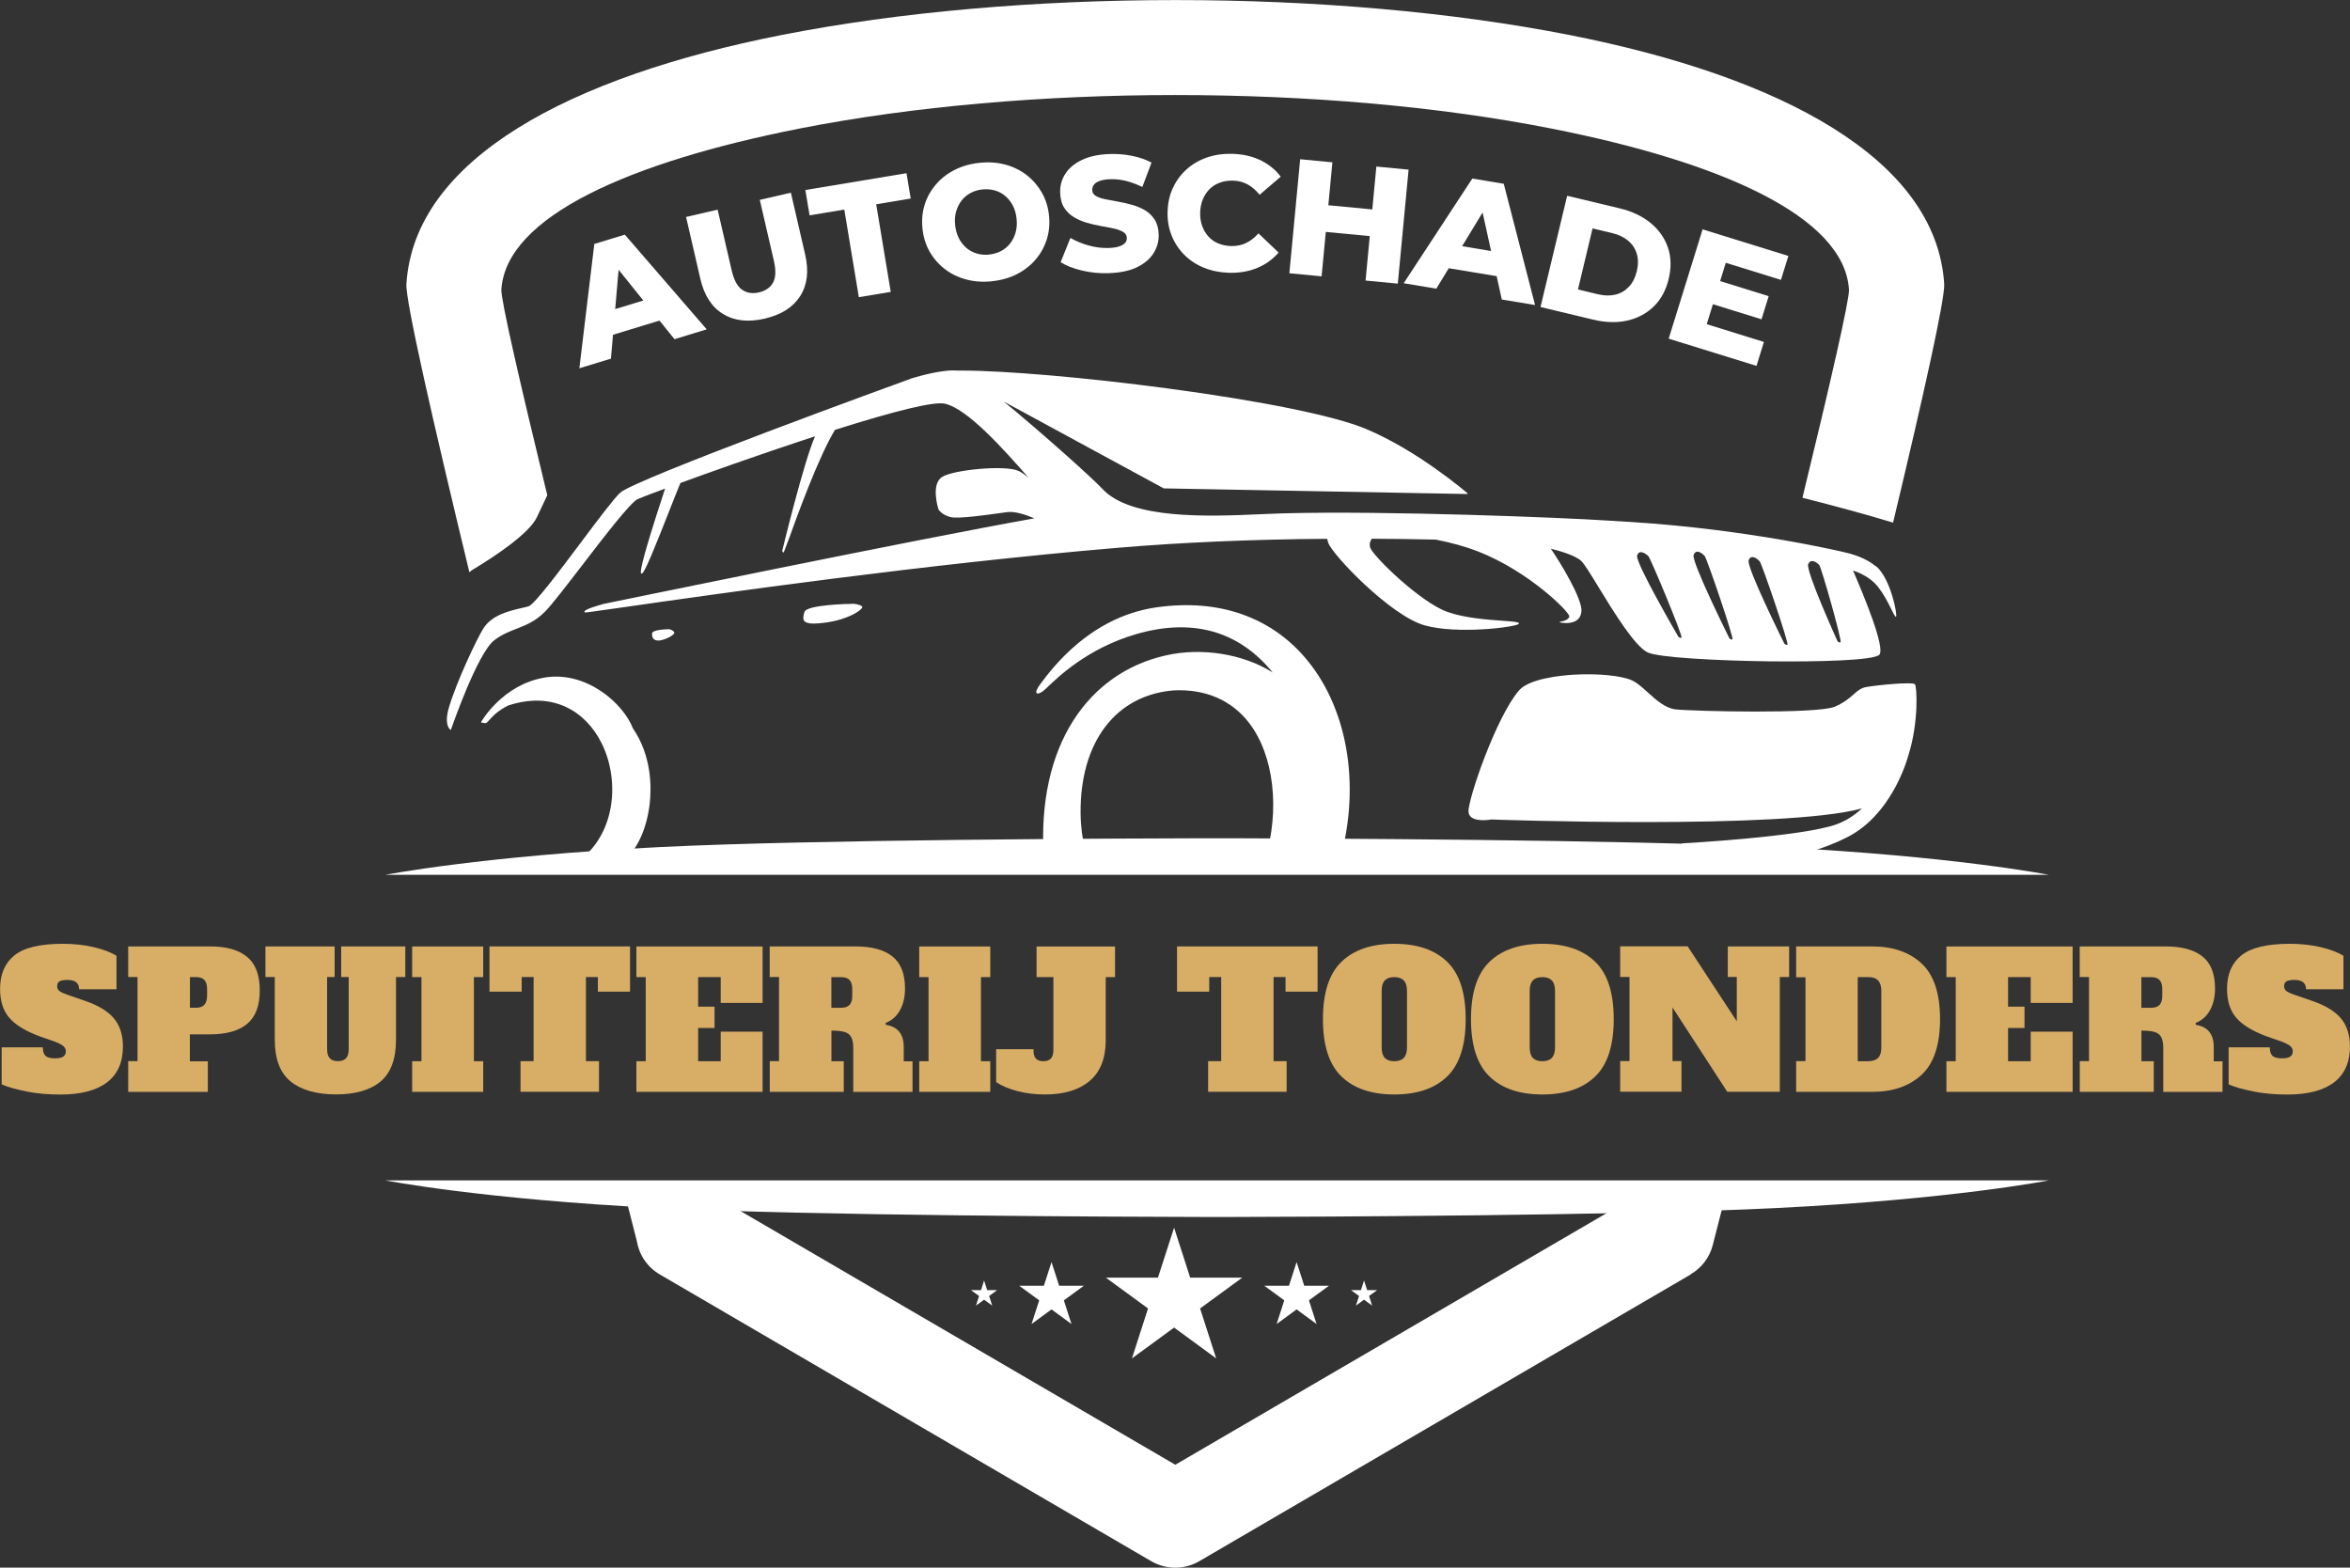
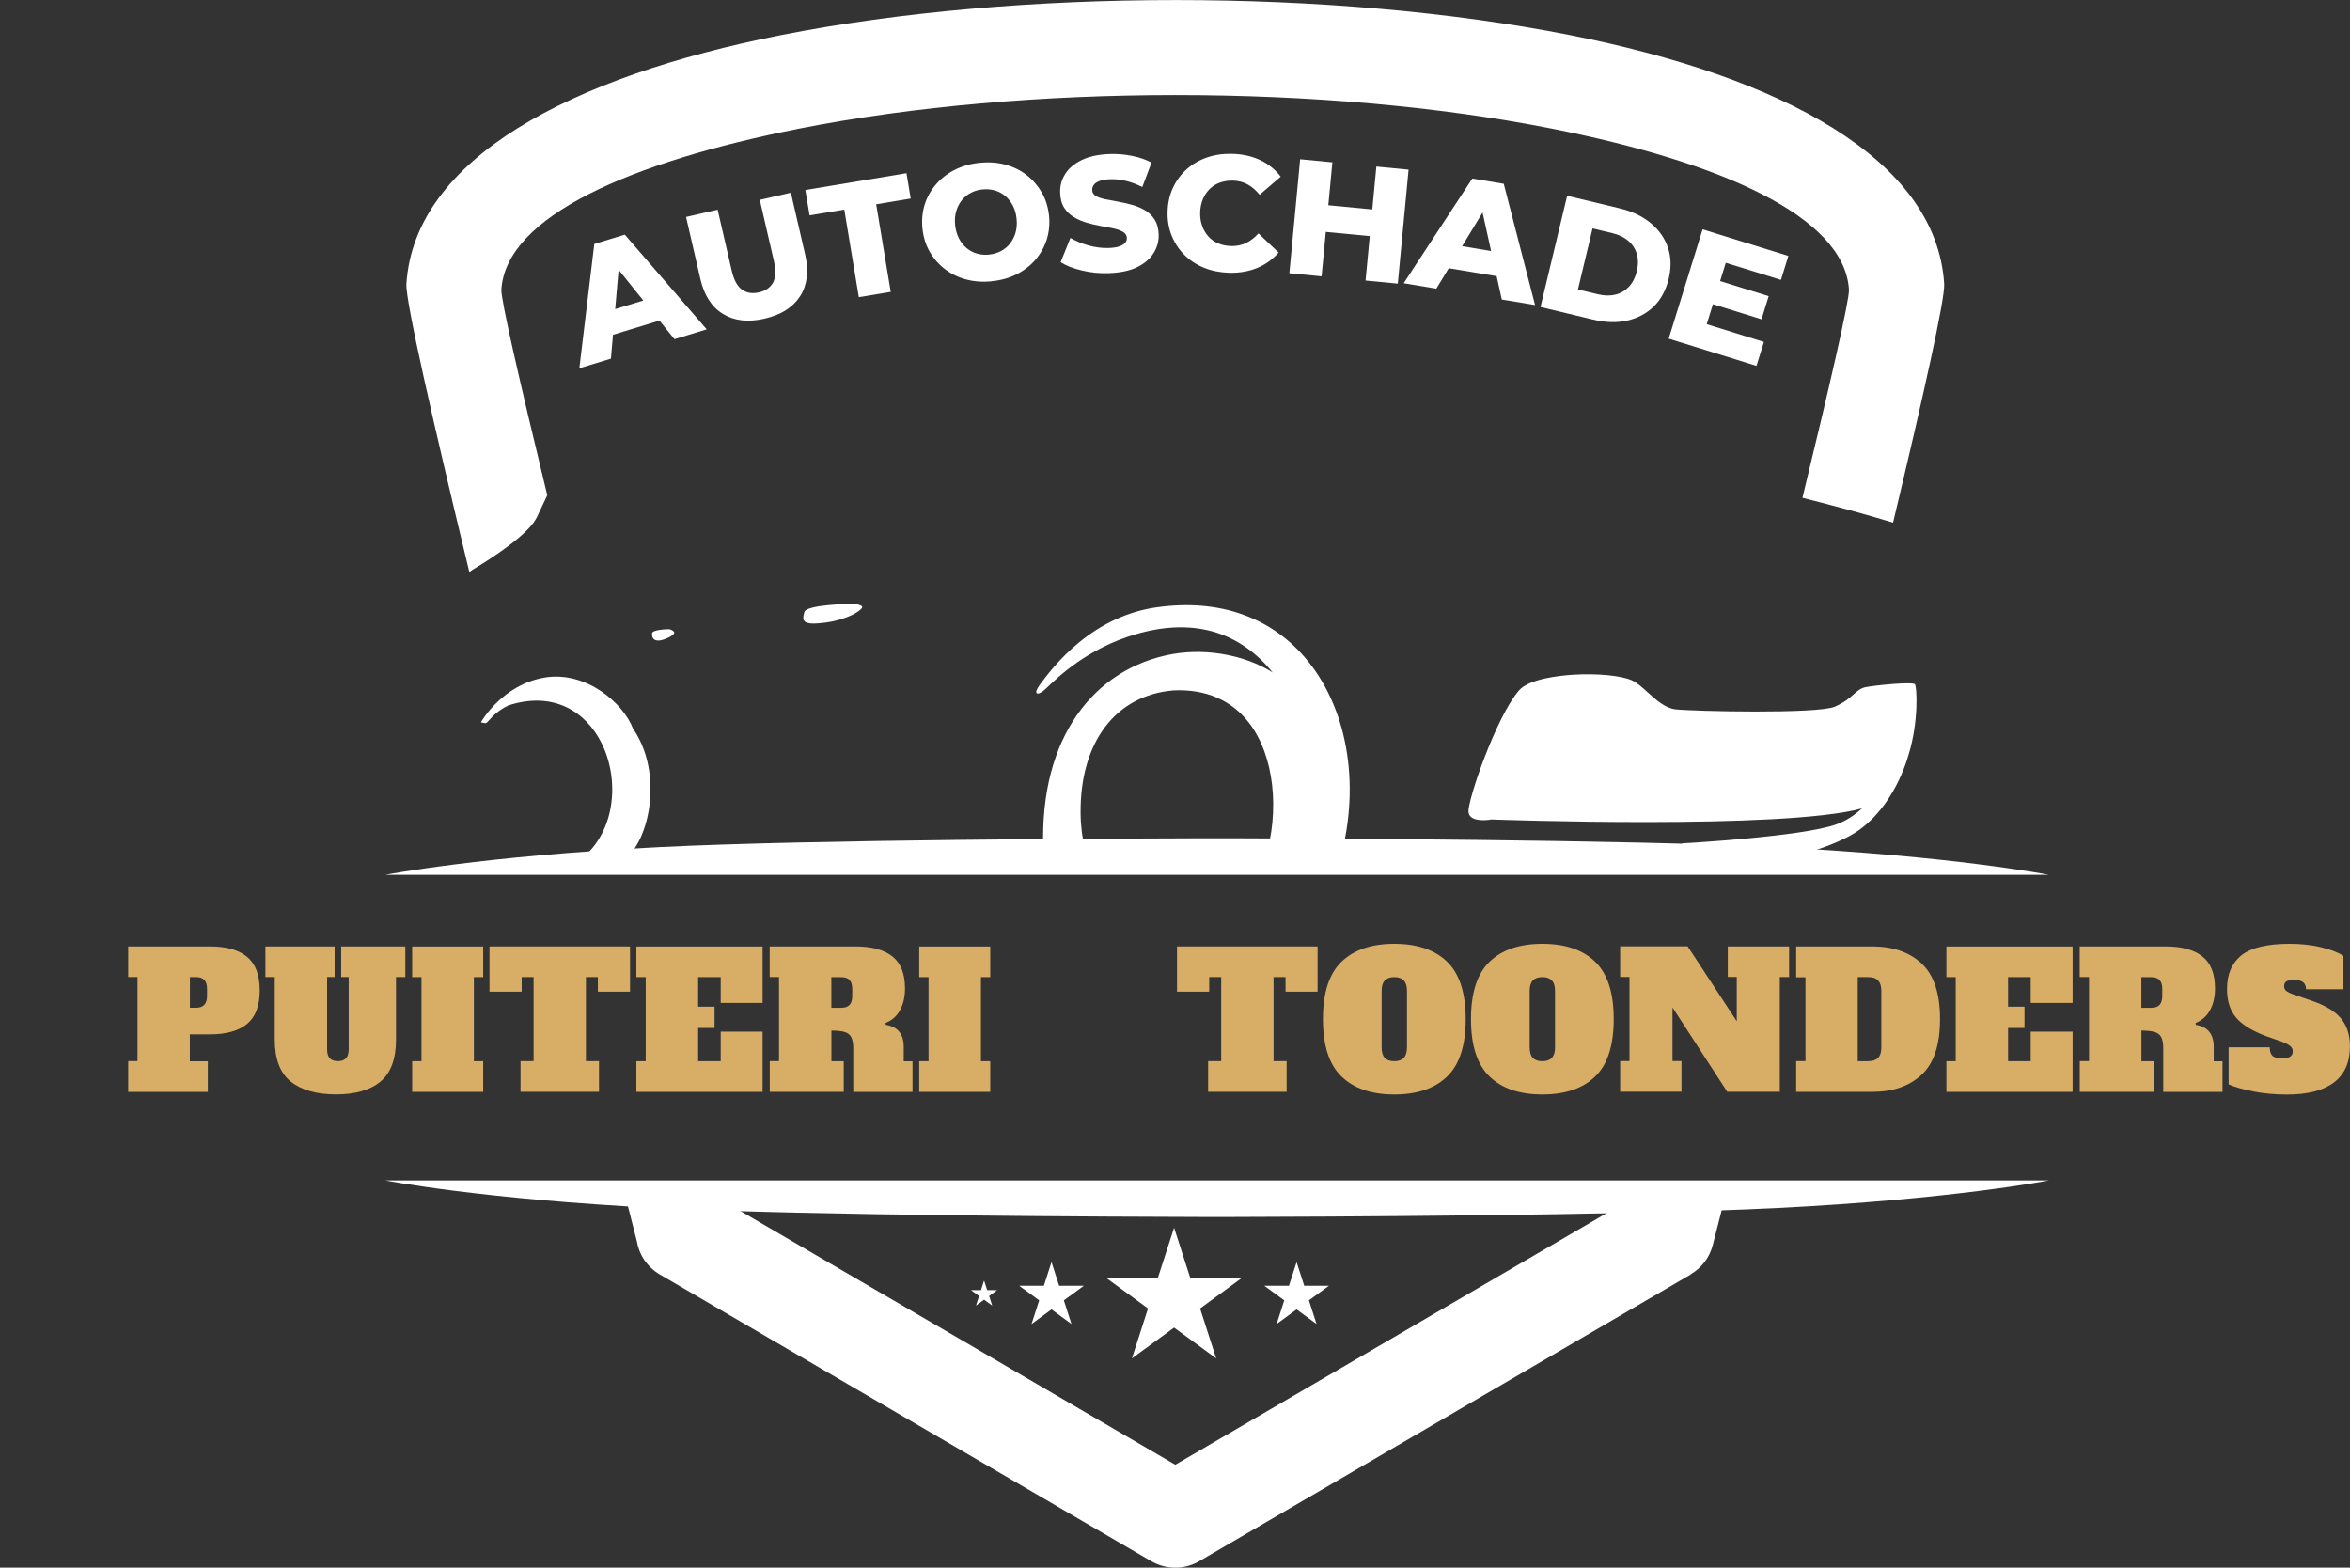
<svg xmlns="http://www.w3.org/2000/svg" id="Laag_2" data-name="Laag 2" viewBox="0 0 350.65 233.9">
  <rect x="0" y="0" width="350.65" height="233.9" fill="#333333" stroke="none" />
  <defs>
    <style> .cls-1 { fill-rule: evenodd; } .cls-1, .cls-2 { fill: #fff; } .cls-3 { fill: #d8ae67; } </style>
  </defs>
  <g id="Laag_1-2" data-name="Laag 1">
    <g>
      <path class="cls-2" d="M171.66,232.87l-73.2-42.71c-1.91-1.12-3.11-2.97-3.44-5-.26-1.04-.88-3.44-1.76-6.89l14.6-.17.32,1.25,67.19,39.2,67.2-39.2.73-2.87,14.69-.18c-1.5,5.88-2.41,9.4-2.42,9.46-.49,1.92-1.72,3.45-3.3,4.37v.03s-73.31,42.77-73.31,42.77c-2.34,1.37-5.13,1.25-7.3-.06M70.04,85.39c-5.44-22.5-9.55-40.55-9.4-43.01,1.17-18.67,24.4-30.93,55.95-37.15,17.66-3.48,38.23-5.22,58.82-5.22s41.15,1.74,58.81,5.22c31.51,6.21,54.71,18.47,55.88,37.15.13,2.19-3.09,16.65-7.63,35.6-3.87-1.18-8.59-2.46-13.52-3.71,4.14-17.03,7.03-29.6,6.94-31.06-.68-10.92-19.17-19.05-44.41-24.03-16.91-3.34-36.51-5-56.08-5s-39.18,1.67-56.1,5c-25.29,4.99-43.8,13.12-44.49,24.03-.09,1.45,2.76,13.84,6.85,30.68l-1.55,3.28c-1.12,2.4-6.22,5.82-9.55,7.81-.18.11-.36.24-.53.41Z" />
      <path class="cls-1" d="M99.92,93.88s-.01,0-.02,0c-.43,0-2.55.07-2.6.62-.03.36.05.66.24.84.16.15.38.23.66.23.07,0,.15,0,.23-.01.79-.1,1.98-.69,2.16-1.06.04-.09.03-.15,0-.18-.18-.31-.66-.42-.68-.43Z" />
      <path class="cls-1" d="M81.26,101.1c-6.27,1.03-9.44,6.56-9.47,6.62,0,.02-.01.04,0,.06,0,.02.03.03.04.03l.57.09c.16.02.32-.14.59-.45.46-.51,1.22-1.38,2.84-2.19,3.18-1.03,6.08-.96,8.63.23,2.25,1.05,4.09,2.93,5.33,5.44,2.75,5.56,2.1,13.72-3.75,17.75-.02.01-.03.04-.02.07,0,.03.03.04.06.04.55.03,1.07.06,1.57.1.83.06,1.59.11,2.3.11,1.29,0,2.38-.17,3.26-.82,1.85-1.35,3.31-4.59,3.73-8.24.28-2.44.32-7.15-2.5-11.26-1.44-3.75-6.96-8.61-13.17-7.59Z" />
      <path class="cls-1" d="M127.42,90.09s0,0,0,0c-.73,0-7.1.13-7.39,1.23l-.03.1c-.13.48-.24.94.03,1.25.22.25.67.37,1.4.37.46,0,1.02-.05,1.71-.14,3.44-.46,5.36-1.82,5.51-2.26.03-.09,0-.14-.03-.17-.27-.28-1.15-.37-1.19-.38Z" />
      <path class="cls-1" d="M185.38,91.67c-3.82-1.36-8.12-1.71-12.76-1.06-4.2.59-8.13,2.38-11.69,5.31-2.97,2.45-4.91,5.08-5.74,6.2-.5.68-.68,1.15-.49,1.31.21.18.79-.12,1.47-.78,1.67-1.61,6.09-5.9,13.28-8.01,4.44-1.31,8.52-1.38,12.1-.23,3.18,1.03,5.99,3.02,8.35,5.93-4.39-2.78-10.62-3.78-15.99-2.54-5.8,1.32-10.56,4.68-13.76,9.71-3.38,5.29-4.9,12.3-4.42,20.28,0,.14.08.27.21.37.36.29,1.18.38,2.12.38,1.83,0,4.1-.37,4.25-.39.02,0,.03-.01.04-.03s0-.04,0-.05c-.01-.02-1.07-2.54-1.11-6.72-.1-10.61,5.22-17.64,13.9-18.34,4.75-.22,8.63,1.46,11.24,4.85,3.71,4.81,4.66,13.02,2.36,20.41,0,.02,0,.04,0,.05s.03.02.05.02h0l11.13-.14s.05-.02.06-.04c3.11-11.31,1.02-22.9-5.43-30.25-2.53-2.88-5.62-4.98-9.18-6.24Z" />
      <path class="cls-1" d="M285.76,102.1c-.46-.41-5.95.15-7.35.42-.77.15-1.25.57-1.85,1.1-.62.55-1.4,1.23-2.78,1.82-2.64,1.12-21.16.69-23.78.4-1.52-.17-2.92-1.43-4.14-2.54-.82-.74-1.59-1.44-2.34-1.78-1.57-.72-5.17-1.07-8.75-.85-1.93.12-6.59.58-8.12,2.35-3.41,3.95-7.67,16.37-7.53,18.12.03.34.18.61.44.81.91.69,2.89.34,2.96.32.44.02,43.62,1.56,55.31-1.65-1.16,1.08-2.43,1.87-3.79,2.37-5.12,1.86-22.81,2.83-22.99,2.84-.03,0-.05.02-.06.05,0,.03.01.06.04.07l9.43,2.81s.01,0,.02,0h0c.08,0,8.3-.33,15.2-3.87,6.32-3.24,8.68-10.77,9.09-12.24,1.57-5.01,1.25-10.3.96-10.55Z" />
-       <path class="cls-1" d="M279.9,84.5c-1.5-1.26-3.5-1.84-4.66-2.09,0,0,0,0-.01-.01-.14-.03-14.21-3.41-31.92-4.52-1-.06-2.19-.14-3.41-.21-.06,0-.11,0-.17-.01-.06,0-.13-.01-.19-.01-5.9-.39-32.48-1.49-48.31-1.05-.92.03-1.96.07-3.06.12-7.74.34-19.44.85-23.71-3.81-1.37-1.49-8.99-8.33-14.69-13l23.88,12.96s.02,0,.03,0l45.25.84h0s.05-.02.06-.04c0-.02,0-.05-.02-.07-.07-.06-7.36-6.36-15.19-9.62-4.66-1.94-15.45-4.14-29.59-6.03-12.05-1.61-24.23-2.66-30.7-2.66-.22,0-.43,0-.64,0-.57-.05-1.26-.02-2.04.08-2.29.29-4.8,1.09-4.82,1.1-1.68.61-41.28,15-43.47,17.06-.95.89-3.3,4.02-5.79,7.34-3.28,4.37-6.99,9.33-7.86,9.59-.29.09-.65.17-1.07.27-1.75.4-4.38,1.01-5.66,3.01-.91,1.42-4,7.9-5.16,11.84-.77,2.65.19,3.28.23,3.3,0,0,.02,0,.03,0,0,0,.01,0,.02,0,.02,0,.03-.02.04-.04.04-.11,3.91-11.37,6.46-13.32,1.13-.86,2.24-1.29,3.32-1.71,1.38-.54,2.81-1.09,4.25-2.56,1.04-1.05,3.23-3.91,5.56-6.94,3.37-4.39,7.19-9.35,8.27-9.85.34-.15,1.88-.75,4.08-1.56-4.09,12.41-3.68,12.6-3.54,12.67.02,0,.05.02.09,0,.43-.16,2.02-4.14,4.06-9.31.65-1.66,1.27-3.23,1.68-4.2,3.23-1.18,11.58-4.19,20.08-6.96-1.71,3.92-4.86,16.95-4.89,17.08,0,.02,0,.03,0,.04l.12.2s.03.03.06.03c0,0,0,0,0,0q.06,0,.72-1.8c1.33-3.68,4.44-12.3,6.96-16.51,9.29-2.94,14.81-4.26,16.4-3.91,3.36.74,8.73,6.74,12.5,11.05-.64-.52-1.13-.85-1.5-1.02-2.09-.93-9.77-.15-11.41.9-1.71,1.1-.59,4.67-.54,4.84.02.04.55.88,1.86,1.16,1.17.26,5.22-.31,7.65-.65.27-.04.52-.07.74-.1,1.17-.16,2.82.4,4.06.93-17.33,3.07-63.72,12.66-64.2,12.75-.68.18-2.88.8-2.94,1.15,0,.03,0,.09.07.13.07.04.76-.05,6.14-.82,13.32-1.91,44.51-6.38,73.51-8.83,9.51-.8,19.97-1.25,31.1-1.33.05.19.1.38.17.59.61,1.79,9.28,10.88,14.37,12.32,4.92,1.39,13.64.26,14.05-.21.04-.05.03-.09.02-.11-.08-.18-.75-.24-2.39-.36-2.28-.16-5.73-.41-8.29-1.33-4.02-1.43-11.14-8.36-11.51-9.61-.13-.42-.05-.86.24-1.3,3.12.01,6.25.06,9.56.13,2.31.45,4.42,1.04,6.29,1.76,7.67,3,13.79,9.16,13.63,9.72-.17.65-1.35.76-1.36.76-.03,0-.05.03-.06.06s.02.06.05.06c.06.01,1.55.34,2.48-.32.41-.29.64-.72.7-1.29.2-1.85-3.19-7.39-4.56-9.39,1.38.34,3.67,1,4.56,1.85.44.43,1.37,1.94,2.54,3.86,2.27,3.71,5.37,8.78,7.32,9.75,1.56.78,10.43,1.24,18.01,1.34,7.31.09,16.05-.12,16.62-1.03.76-1.21-2.21-8.46-3.97-12.52.96.32,2.63,1.03,3.72,2.42,1.58,2,2.4,4.56,2.69,4.47.28-.09-.75-5.67-2.99-7.56ZM250.89,95.13c-.26.13-.48-.17-.48-.17,0,0-6.42-11.02-6.13-12.05.28-1.02,1.3-.3,1.67.06.36.36,5.21,12.03,4.95,12.15ZM258.5,95.39c-.28.11-.48-.2-.48-.2,0,0-5.66-11.38-5.31-12.38.35-1.01,1.32-.23,1.65.15.34.38,4.41,12.32,4.14,12.43ZM266.71,96.19c-.27.11-.48-.19-.48-.19,0,0-5.66-11.38-5.31-12.39.35-1,1.32-.23,1.66.16.33.38,4.4,12.31,4.13,12.43ZM274.63,95.83c-.28.11-.46-.18-.46-.18,0,0-4.79-10.55-4.36-11.48.42-.93,1.34-.21,1.65.14.31.36,3.46,11.41,3.17,11.52Z" />
      <path class="cls-1" d="M57.49,176.12h248.24s-14.38,2.83-40.92,4.14c-22.68,1.12-68.62,1.29-81.48,1.32h-3.43c-12.87-.03-58.81-.19-81.48-1.32-26.54-1.32-40.92-4.14-40.92-4.14" />
      <path class="cls-1" d="M57.49,130.53h248.24s-14.38-2.83-40.92-4.14c-22.68-1.12-68.62-1.29-81.48-1.32h-3.43c-12.87.03-58.81.19-81.48,1.32-26.54,1.32-40.92,4.14-40.92,4.14" />
      <polyline class="cls-2" points="175.19 183.18 177.59 190.63 185.36 190.63 179.07 195.23 181.47 202.68 175.19 198.08 168.9 202.68 171.3 195.23 165.01 190.63 172.78 190.63 175.19 183.18" />
      <polyline class="cls-2" points="193.47 188.31 194.61 191.84 198.29 191.84 195.31 194.02 196.45 197.55 193.47 195.37 190.49 197.55 191.63 194.02 188.65 191.84 192.33 191.84 193.47 188.31" />
-       <polyline class="cls-2" points="203.53 191.06 204 192.49 205.49 192.49 204.28 193.37 204.74 194.8 203.53 193.92 202.32 194.8 202.79 193.37 201.58 192.49 203.07 192.49 203.53 191.06" />
      <g>
        <polyline class="cls-2" points="146.84 191.06 147.3 192.49 148.79 192.49 147.59 193.37 148.05 194.8 146.84 193.92 145.63 194.8 146.09 193.37 144.88 192.49 146.38 192.49 146.84 191.06" />
        <polyline class="cls-2" points="156.9 188.31 158.04 191.84 161.73 191.84 158.74 194.02 159.88 197.55 156.9 195.37 153.92 197.55 155.06 194.02 152.08 191.84 155.76 191.84 156.9 188.31" />
      </g>
      <g>
-         <path class="cls-3" d="M3.92,162.84c-1.59-.31-2.81-.66-3.67-1.05v-5.52h6.14c0,.58.13,1,.39,1.25.26.26.73.39,1.42.39.58,0,.99-.09,1.24-.26s.38-.44.38-.79c0-.3-.12-.55-.36-.77s-.66-.43-1.25-.66l-2.4-.84c-2.06-.78-3.55-1.7-4.45-2.76-.9-1.06-1.35-2.49-1.35-4.29,0-2.19.72-3.86,2.16-5.01s3.84-1.71,7.21-1.71c1.62,0,3.14.16,4.56.49,1.42.33,2.57.76,3.44,1.3v4.99h-5.58c0-.93-.58-1.39-1.73-1.39-.56,0-.95.07-1.19.21s-.35.39-.35.74c0,.32.13.57.4.75.27.19.71.38,1.32.58l2.43.84c1.97.67,3.41,1.54,4.31,2.61.9,1.07,1.35,2.47,1.35,4.2,0,2.36-.79,4.15-2.38,5.36-1.59,1.21-3.92,1.81-6.99,1.81-1.78,0-3.47-.15-5.06-.46Z" />
        <path class="cls-3" d="M19.13,158.33h1.39v-12.55h-1.39v-4.57h12.24c2.4,0,4.23.52,5.49,1.55,1.26,1.03,1.9,2.7,1.9,5.01s-.63,3.97-1.9,5.01c-1.26,1.03-3.1,1.55-5.49,1.55h-3.04v4.02h2.68v4.57h-11.88v-4.57ZM29.28,150.36c1.08,0,1.62-.59,1.62-1.79v-1c0-.61-.13-1.06-.4-1.35s-.67-.43-1.21-.43h-.95v4.57h.95Z" />
        <path class="cls-3" d="M43.38,161.37c-1.59-1.28-2.38-3.36-2.38-6.25v-9.34h-1.39v-4.57h10.32v4.57h-1.12v10.77c0,.61.13,1.06.4,1.35s.67.43,1.21.43.94-.14,1.21-.43.4-.74.4-1.35v-10.77h-1.12v-4.57h9.57v4.57h-1.39v9.34c0,2.88-.77,4.96-2.31,6.25-1.54,1.28-3.76,1.92-6.64,1.92s-5.17-.64-6.76-1.92Z" />
        <path class="cls-3" d="M61.5,162.91v-4.57h1.39v-12.55h-1.39v-4.57h10.6v4.57h-1.39v12.55h1.39v4.57h-10.6Z" />
        <path class="cls-3" d="M94.01,147.96h-4.8v-2.18h-1.78v12.55h1.95v4.57h-11.71v-4.57h1.95v-12.55h-1.78v2.18h-4.8v-6.75h20.97v6.75Z" />
        <path class="cls-3" d="M94.96,162.91v-4.57h1.39v-12.55h-1.39v-4.57h18.83v8.42h-6.25v-3.85h-3.37v4.41h2.45v3.18h-2.45v4.96h3.37v-4.41h6.25v8.98h-18.83Z" />
        <path class="cls-3" d="M114.85,158.33h1.39v-12.55h-1.39v-4.57h12.8c2.4,0,4.23.49,5.49,1.48,1.26.99,1.9,2.58,1.9,4.8,0,1.25-.25,2.33-.75,3.24-.5.91-1.22,1.54-2.15,1.9l.03.28c1.79.28,2.68,1.38,2.68,3.29v2.15h1.31v4.57h-8.84v-6.55c0-.73-.11-1.27-.32-1.65s-.55-.62-1-.75-1.1-.2-1.94-.2v4.57h1.84v4.57h-11.04v-4.57ZM125.56,150.36c.54,0,.94-.14,1.21-.43.27-.29.4-.74.4-1.35v-1c0-.61-.14-1.06-.4-1.35s-.67-.43-1.21-.43h-1.51v4.57h1.51Z" />
        <path class="cls-3" d="M137.16,162.91v-4.57h1.39v-12.55h-1.39v-4.57h10.6v4.57h-1.39v12.55h1.39v4.57h-10.6Z" />
-         <path class="cls-3" d="M151.85,162.81c-1.28-.33-2.35-.78-3.21-1.35v-4.91h5.58v.28c0,1,.48,1.51,1.45,1.51.5,0,.88-.13,1.13-.4.25-.27.38-.69.38-1.27v-10.88h-2.51v-4.57h11.71v4.57h-1.39v9.37c0,2.73-.8,4.77-2.4,6.12-1.6,1.35-3.82,2.02-6.67,2.02-1.43,0-2.79-.16-4.07-.49Z" />
        <path class="cls-3" d="M196.62,147.96h-4.8v-2.18h-1.79v12.55h1.95v4.57h-11.71v-4.57h1.95v-12.55h-1.79v2.18h-4.8v-6.75h20.97v6.75Z" />
        <path class="cls-3" d="M200.17,160.62c-1.85-1.78-2.77-4.64-2.77-8.56s.92-6.78,2.77-8.56c1.85-1.79,4.48-2.68,7.88-2.68s6.03.89,7.88,2.68c1.85,1.78,2.77,4.64,2.77,8.56s-.92,6.78-2.77,8.56c-1.85,1.79-4.48,2.68-7.88,2.68s-6.03-.89-7.88-2.68ZM209.47,157.83c.32-.33.47-.85.47-1.56v-8.42c0-.71-.16-1.23-.47-1.56-.32-.33-.79-.5-1.42-.5s-1.11.17-1.42.5c-.32.33-.47.86-.47,1.56v8.42c0,.73.16,1.25.47,1.58.32.33.79.49,1.42.49s1.11-.17,1.42-.5Z" />
        <path class="cls-3" d="M222.26,160.62c-1.85-1.78-2.77-4.64-2.77-8.56s.92-6.78,2.77-8.56c1.85-1.79,4.48-2.68,7.88-2.68s6.03.89,7.88,2.68c1.85,1.78,2.77,4.64,2.77,8.56s-.92,6.78-2.77,8.56c-1.85,1.79-4.48,2.68-7.88,2.68s-6.03-.89-7.88-2.68ZM231.56,157.83c.32-.33.47-.85.47-1.56v-8.42c0-.71-.16-1.23-.47-1.56-.32-.33-.79-.5-1.42-.5s-1.11.17-1.42.5c-.32.33-.47.86-.47,1.56v8.42c0,.73.16,1.25.47,1.58.32.33.79.49,1.42.49s1.11-.17,1.42-.5Z" />
        <path class="cls-3" d="M257.81,141.21h9.15v4.57h-1.39v17.12h-7.84l-8.17-12.58v8h1.34v4.57h-9.15v-4.57h1.39v-12.55h-1.39v-4.57h10.07l7.33,11.18v-6.61h-1.34v-4.57Z" />
        <path class="cls-3" d="M268.01,158.33h1.39v-12.52h-1.39v-4.6h11.32c3.1,0,5.57.85,7.4,2.55,1.83,1.7,2.75,4.47,2.75,8.3s-.92,6.6-2.75,8.3c-1.83,1.7-4.3,2.55-7.4,2.55h-11.32v-4.57ZM278.83,158.33c.63,0,1.11-.17,1.42-.5.32-.33.47-.85.47-1.56v-8.42c0-1.38-.63-2.06-1.9-2.06h-1.62v12.55h1.62Z" />
        <path class="cls-3" d="M290.43,162.91v-4.57h1.39v-12.55h-1.39v-4.57h18.83v8.42h-6.25v-3.85h-3.38v4.41h2.45v3.18h-2.45v4.96h3.38v-4.41h6.25v8.98h-18.83Z" />
        <path class="cls-3" d="M310.32,158.33h1.39v-12.55h-1.39v-4.57h12.8c2.4,0,4.23.49,5.49,1.48,1.26.99,1.9,2.58,1.9,4.8,0,1.25-.25,2.33-.75,3.24-.5.91-1.22,1.54-2.15,1.9l.03.28c1.78.28,2.68,1.38,2.68,3.29v2.15h1.31v4.57h-8.84v-6.55c0-.73-.11-1.27-.32-1.65s-.55-.62-1-.75c-.46-.13-1.1-.2-1.94-.2v4.57h1.84v4.57h-11.04v-4.57ZM321.03,150.36c.54,0,.94-.14,1.21-.43.27-.29.4-.74.4-1.35v-1c0-.61-.13-1.06-.4-1.35s-.67-.43-1.21-.43h-1.51v4.57h1.51Z" />
        <path class="cls-3" d="M336.21,162.84c-1.59-.31-2.81-.66-3.67-1.05v-5.52h6.14c0,.58.13,1,.39,1.25.26.26.73.39,1.42.39.58,0,.99-.09,1.24-.26s.38-.44.38-.79c0-.3-.12-.55-.36-.77-.24-.21-.66-.43-1.25-.66l-2.4-.84c-2.06-.78-3.55-1.7-4.45-2.76-.9-1.06-1.35-2.49-1.35-4.29,0-2.19.72-3.86,2.16-5.01,1.44-1.14,3.84-1.71,7.21-1.71,1.62,0,3.14.16,4.56.49,1.42.33,2.57.76,3.44,1.3v4.99h-5.58c0-.93-.58-1.39-1.73-1.39-.56,0-.95.07-1.19.21s-.35.39-.35.74c0,.32.13.57.4.75s.71.38,1.33.58l2.43.84c1.97.67,3.41,1.54,4.31,2.61.9,1.07,1.35,2.47,1.35,4.2,0,2.36-.79,4.15-2.38,5.36-1.59,1.21-3.92,1.81-6.99,1.81-1.79,0-3.47-.15-5.06-.46Z" />
      </g>
      <g>
        <path class="cls-2" d="M86.45,54.94l2.23-18.54,4.55-1.39,12.22,14.13-4.81,1.47-9.94-12.35,1.82-.55-1.36,15.8-4.72,1.44ZM89.43,50.56l.15-3.77,7.98-2.43,2.23,3.05-10.36,3.16Z" />
        <path class="cls-2" d="M114.11,47.54c-2.46.57-4.53.34-6.22-.69-1.69-1.03-2.82-2.78-3.39-5.25l-2.13-9.23,4.71-1.09,2.1,9.08c.33,1.43.85,2.38,1.55,2.87.71.49,1.55.62,2.53.39.98-.23,1.68-.71,2.09-1.46.41-.75.45-1.83.12-3.26l-2.1-9.08,4.64-1.07,2.13,9.23c.57,2.47.32,4.54-.75,6.21-1.07,1.67-2.83,2.78-5.29,3.35Z" />
        <path class="cls-2" d="M128.15,44.34l-2.17-13.07-5.18.86-.63-3.78,15.09-2.51.63,3.78-5.15.86,2.17,13.07-4.77.79Z" />
        <path class="cls-2" d="M147.97,41.97c-1.36.14-2.64.04-3.83-.28-1.19-.32-2.25-.84-3.18-1.56-.93-.72-1.68-1.59-2.26-2.61-.58-1.02-.93-2.17-1.06-3.45-.13-1.28,0-2.48.35-3.59.36-1.12.93-2.12,1.7-3,.77-.89,1.71-1.61,2.81-2.16,1.11-.55,2.34-.9,3.7-1.03,1.38-.14,2.66-.04,3.84.28,1.18.32,2.24.84,3.16,1.56.92.72,1.67,1.59,2.26,2.61.58,1.02.94,2.17,1.07,3.45.13,1.28,0,2.48-.36,3.6-.37,1.12-.94,2.13-1.7,3s-1.69,1.59-2.79,2.14c-1.1.55-2.33.9-3.71,1.03ZM147.58,37.98c.65-.06,1.24-.24,1.78-.52.54-.28.99-.66,1.36-1.13.37-.47.64-1.02.82-1.64.17-.62.23-1.3.15-2.03-.07-.74-.26-1.4-.55-1.97-.29-.57-.67-1.04-1.12-1.43-.46-.39-.97-.67-1.56-.84-.58-.17-1.2-.22-1.84-.16-.65.06-1.24.24-1.77.52-.54.28-.99.66-1.36,1.13-.37.47-.64,1.01-.82,1.63s-.23,1.29-.15,2.04c.07.73.26,1.38.55,1.96.29.58.67,1.06,1.13,1.45.46.39.97.67,1.56.84.58.17,1.2.22,1.84.16Z" />
        <path class="cls-2" d="M165.51,40.76c-1.4.05-2.75-.08-4.05-.39-1.3-.31-2.37-.72-3.2-1.25l1.46-3.62c.78.46,1.68.83,2.69,1.12,1.01.28,2.01.41,3,.38.67-.02,1.2-.1,1.6-.24.4-.14.69-.31.87-.52.18-.21.27-.45.26-.73-.01-.39-.2-.69-.57-.91-.37-.22-.83-.39-1.41-.51-.57-.13-1.21-.25-1.91-.37-.7-.12-1.39-.29-2.09-.49-.7-.2-1.34-.48-1.92-.83-.58-.35-1.06-.81-1.44-1.39-.38-.58-.58-1.33-.61-2.24-.04-1.03.21-1.96.75-2.81.53-.85,1.35-1.54,2.46-2.08,1.1-.54,2.49-.84,4.17-.9,1.12-.04,2.23.05,3.32.27,1.09.21,2.07.55,2.93,1.01l-1.37,3.64c-.83-.41-1.64-.71-2.45-.91-.81-.19-1.58-.28-2.33-.25-.67.02-1.2.11-1.6.26-.4.15-.69.34-.86.58-.17.23-.25.5-.24.79.01.37.2.66.55.87.36.21.83.37,1.41.49.58.12,1.22.24,1.92.36.7.12,1.39.28,2.09.48.7.2,1.34.47,1.92.81.58.35,1.06.81,1.43,1.39.37.58.57,1.32.6,2.21.03.99-.22,1.92-.75,2.77-.53.86-1.35,1.56-2.44,2.1-1.1.54-2.49.84-4.18.9Z" />
        <path class="cls-2" d="M183.38,40.7c-1.35-.04-2.59-.29-3.73-.75-1.13-.46-2.11-1.1-2.93-1.92-.82-.82-1.45-1.78-1.89-2.87-.44-1.09-.65-2.29-.61-3.59.04-1.3.3-2.49.8-3.55.5-1.07,1.18-1.99,2.04-2.76.86-.77,1.87-1.36,3.02-1.76,1.16-.4,2.41-.58,3.76-.55,1.58.04,2.98.36,4.21.94,1.23.59,2.25,1.41,3.05,2.47l-3.15,2.7c-.54-.67-1.13-1.18-1.78-1.54-.65-.36-1.38-.55-2.19-.57-.7-.02-1.34.08-1.94.29-.59.21-1.1.53-1.53.95-.43.42-.77.93-1.02,1.52-.25.6-.39,1.26-.41,1.99-.02.73.08,1.4.3,2.01.22.61.53,1.13.93,1.58.4.44.89.79,1.47,1.03.58.24,1.22.37,1.92.39.81.02,1.55-.13,2.22-.45.67-.32,1.29-.8,1.86-1.44l3,2.86c-.86,1-1.92,1.77-3.17,2.29-1.26.53-2.68.77-4.25.73Z" />
        <path class="cls-2" d="M197.2,41.23l-4.81-.46,1.61-17.01,4.81.46-1.61,17.01ZM204.72,35.26l-7.24-.69.38-3.98,7.24.69-.38,3.98ZM205.37,24.85l4.81.46-1.61,17.01-4.81-.46,1.61-17.01Z" />
        <path class="cls-2" d="M209.45,42.26l10.24-15.62,4.69.78,4.67,18.09-4.96-.82-3.42-15.48,1.88.31-8.23,13.55-4.86-.81ZM214.06,39.66l1.81-3.31,8.23,1.37.64,3.72-10.69-1.77Z" />
        <path class="cls-2" d="M229.86,45.82l3.98-16.61,7.85,1.88c1.84.44,3.37,1.17,4.6,2.18,1.23,1.01,2.09,2.23,2.58,3.65.49,1.42.53,2.99.12,4.69-.41,1.69-1.15,3.07-2.23,4.12-1.08,1.05-2.4,1.75-3.95,2.1s-3.25.3-5.09-.14l-7.85-1.88ZM235.45,43.19l2.97.71c.95.23,1.82.25,2.61.06.79-.19,1.46-.58,2.02-1.17.56-.59.95-1.37,1.18-2.31.23-.96.23-1.83,0-2.61-.23-.78-.66-1.42-1.28-1.95-.62-.52-1.4-.9-2.35-1.13l-2.97-.71-2.18,9.11Z" />
        <path class="cls-2" d="M254.67,48.37l8.53,2.65-1.11,3.57-13.1-4.06,5.06-16.31,12.8,3.97-1.11,3.57-8.23-2.55-2.85,9.18ZM256.34,41.84l7.57,2.35-1.07,3.45-7.57-2.35,1.07-3.45Z" />
      </g>
    </g>
  </g>
</svg>